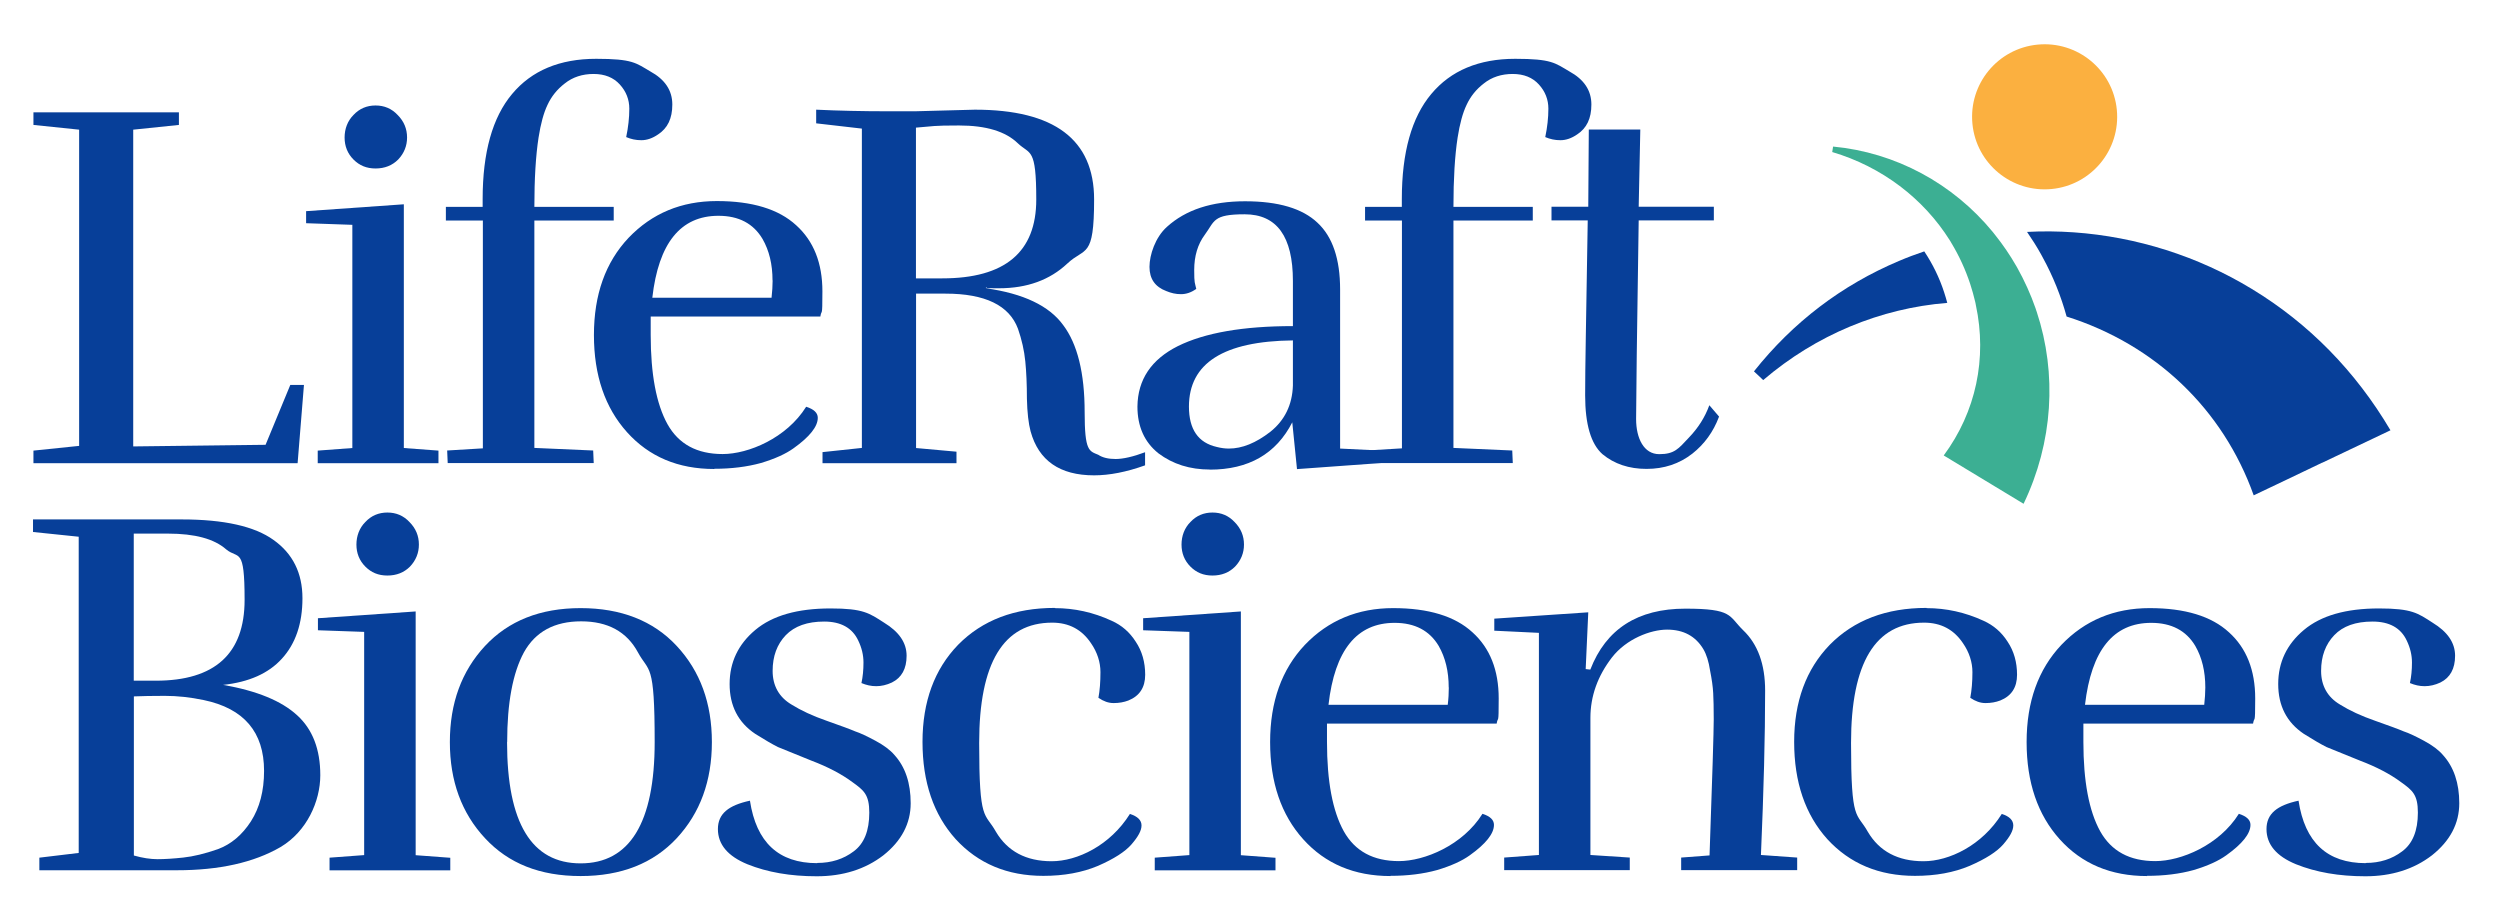
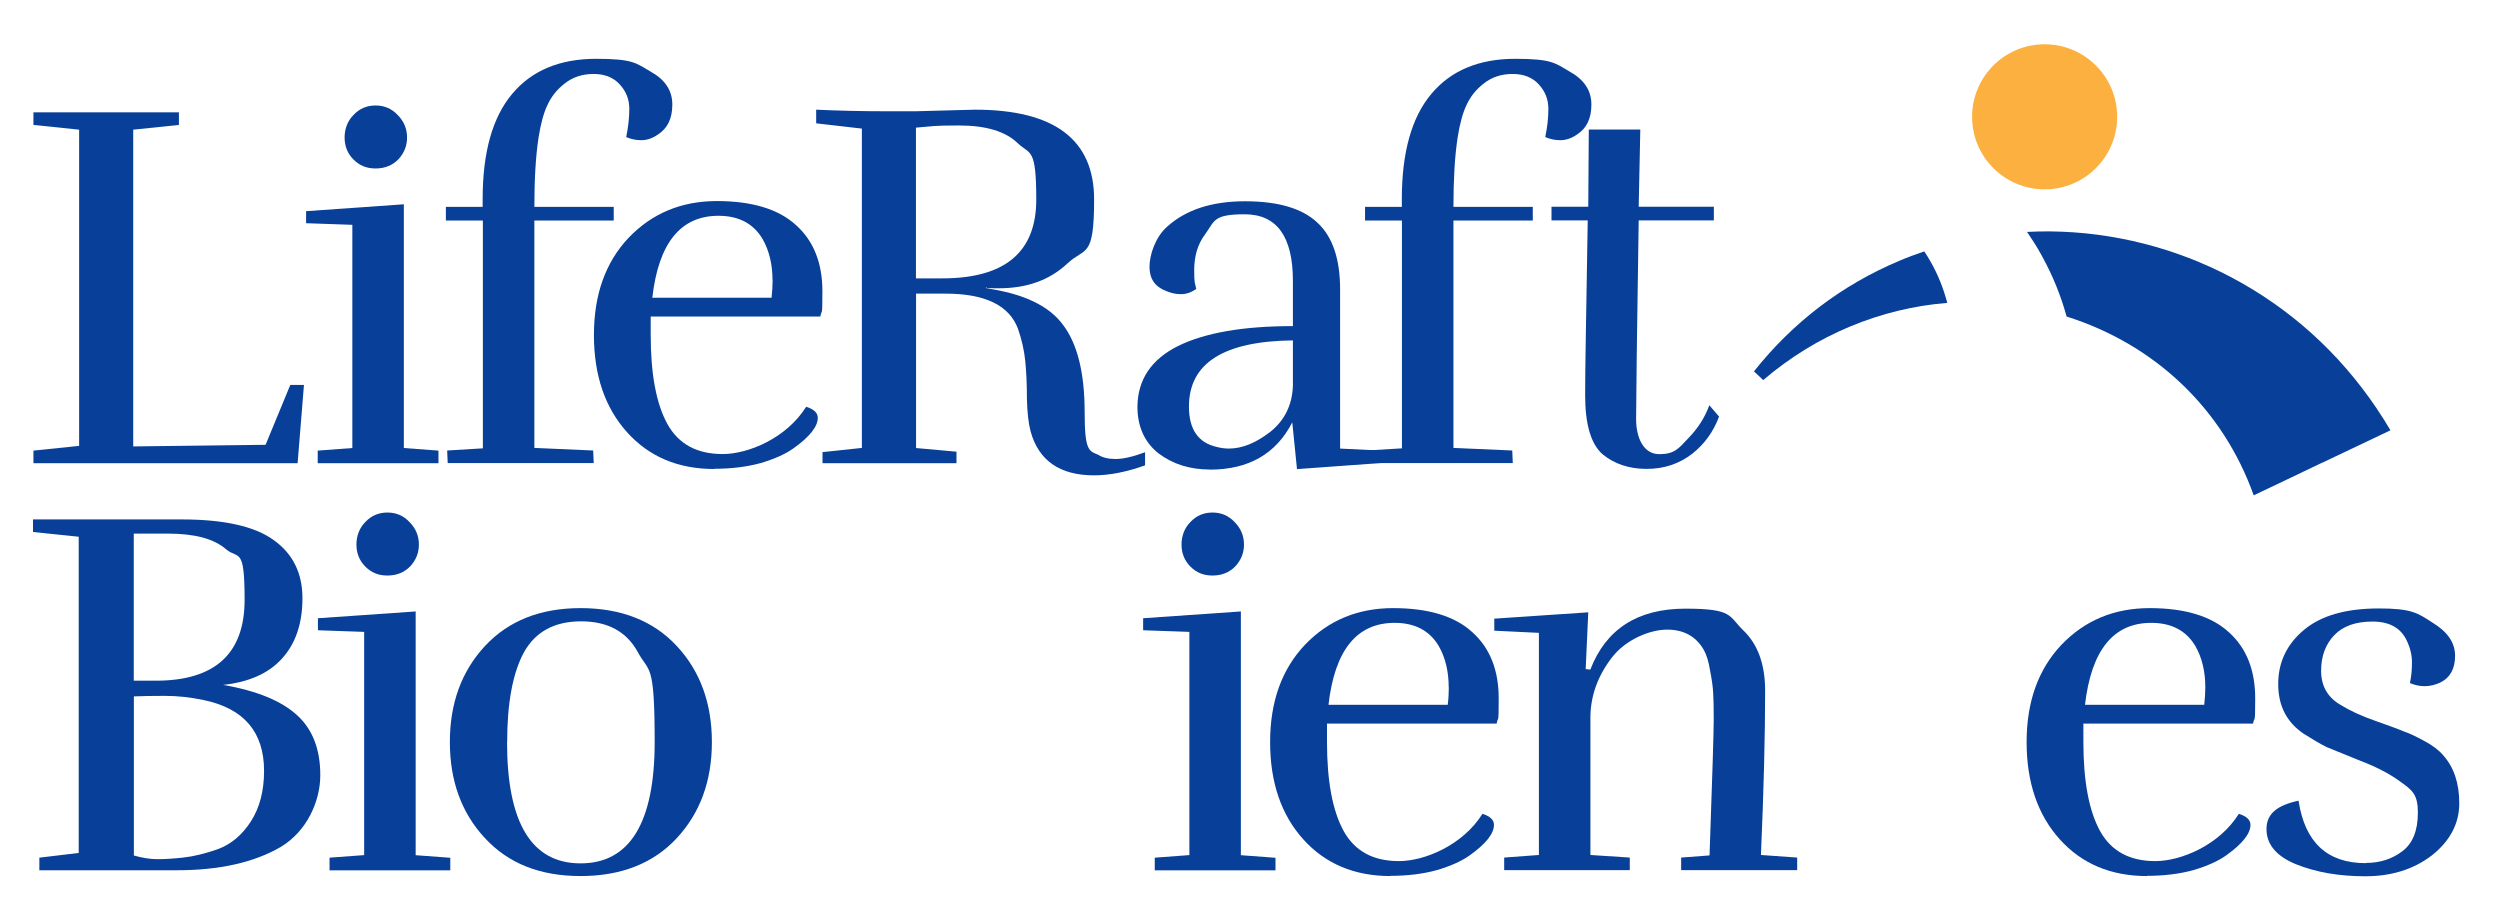
<svg xmlns="http://www.w3.org/2000/svg" width="271" height="100" viewBox="0 0 271 100" fill="none">
  <path d="M3.625 12.18H19.394V13.543L14.441 14.056V48.392L28.788 48.217L31.469 41.725H32.949L32.261 50.21H3.625V48.846L8.578 48.334V14.056L3.625 13.543V12.18Z" fill="#073F99" />
  <path d="M44.126 14.907C44.126 15.816 43.8 16.62 43.159 17.296C42.517 17.937 41.702 18.263 40.711 18.263C39.72 18.263 38.963 17.937 38.322 17.296C37.681 16.655 37.354 15.851 37.354 14.907C37.354 13.963 37.681 13.1 38.322 12.459C38.963 11.772 39.767 11.434 40.711 11.434C41.655 11.434 42.459 11.772 43.1 12.459C43.788 13.147 44.126 13.963 44.126 14.907ZM34.441 50.21V48.846L38.194 48.566V24.371L33.182 24.196V22.89L43.776 22.145V48.566L47.529 48.846V50.21H34.429H34.441Z" fill="#073F99" />
  <path d="M52.319 23.904H48.333V22.424H52.319V21.573C52.319 16.526 53.38 12.727 55.513 10.186C57.634 7.645 60.676 6.375 64.627 6.375C68.578 6.375 68.939 6.83 70.489 7.739C72.086 8.613 72.879 9.802 72.879 11.328C72.879 12.855 72.366 13.893 71.34 14.569C70.734 14.988 70.128 15.198 69.522 15.198C68.916 15.198 68.403 15.081 67.879 14.86C68.1 13.799 68.217 12.774 68.217 11.783C68.217 10.792 67.879 9.918 67.191 9.161C66.503 8.403 65.559 8.018 64.347 8.018C63.135 8.018 62.086 8.356 61.224 9.044C60.385 9.685 59.767 10.466 59.347 11.375C58.928 12.249 58.613 13.426 58.38 14.906C58.077 16.876 57.925 19.382 57.925 22.424H66.527V23.904H57.925V48.554L64.301 48.834L64.359 50.198H48.531L48.473 48.834L52.343 48.601V23.892L52.319 23.904Z" fill="#073F99" />
  <path d="M77.424 50.839C73.508 50.839 70.361 49.511 67.972 46.853C65.583 44.196 64.382 40.688 64.382 36.317C64.382 31.946 65.629 28.438 68.135 25.781C70.676 23.124 73.87 21.795 77.704 21.795C81.538 21.795 84.406 22.669 86.305 24.417C88.205 26.131 89.149 28.52 89.149 31.585C89.149 34.65 89.068 33.403 88.928 34.312H70.536V36.305C70.536 40.559 71.142 43.788 72.354 45.979C73.567 48.147 75.559 49.219 78.333 49.219C81.107 49.219 85.256 47.506 87.389 44.091C88.228 44.359 88.648 44.755 88.648 45.291C88.648 46.236 87.774 47.343 86.026 48.59C85.186 49.196 84.009 49.732 82.494 50.187C80.979 50.606 79.289 50.816 77.424 50.816V50.839ZM83.741 30.396C83.741 28.648 83.38 27.156 82.657 25.898C81.667 24.231 80.082 23.392 77.879 23.392C73.776 23.392 71.387 26.352 70.711 32.273H83.636C83.706 31.632 83.753 31.002 83.753 30.396H83.741Z" fill="#073F99" />
  <path d="M99.301 30.175H102.144C108.939 30.175 112.331 27.332 112.331 21.632C112.331 15.933 111.667 16.795 110.338 15.537C109.009 14.243 106.888 13.602 103.963 13.602C101.037 13.602 101.27 13.684 99.289 13.835V30.175H99.301ZM99.184 12.063L105.676 11.889C114.289 11.889 118.601 15.129 118.601 21.621C118.601 28.112 117.634 26.749 115.699 28.567C113.799 30.35 111.34 31.248 108.298 31.248C105.256 31.248 107.564 31.213 106.876 31.131V31.248C110.932 31.819 113.73 33.147 115.245 35.234C116.795 37.285 117.576 40.432 117.576 44.686C117.576 48.94 118.065 48.882 119.056 49.301C119.51 49.604 120.14 49.756 120.932 49.756C121.725 49.756 122.832 49.511 124.126 49.022V50.443C122.11 51.166 120.268 51.527 118.601 51.527C114.883 51.527 112.587 49.931 111.713 46.749C111.492 45.91 111.352 44.733 111.317 43.217C111.317 41.702 111.259 40.35 111.142 39.173C111.026 37.996 110.758 36.819 110.35 35.642C109.406 33.101 106.783 31.83 102.494 31.83H99.301V48.567L103.683 48.963V50.21H89.161V49.01L93.427 48.555V13.94L88.473 13.369V11.889C90.897 12.005 93.496 12.063 96.27 12.063H99.172H99.184Z" fill="#073F99" />
  <path d="M128.881 44.068C128.881 46.539 129.883 47.995 131.9 48.45C132.354 48.567 132.786 48.625 133.205 48.625C134.65 48.625 136.142 48.019 137.704 46.807C139.266 45.56 140.082 43.881 140.151 41.795V36.9C132.634 36.981 128.881 39.371 128.881 44.079V44.068ZM131.154 50.898C128.986 50.898 127.133 50.315 125.571 49.138C124.056 47.926 123.298 46.236 123.298 44.068C123.333 41.142 124.802 38.963 127.681 37.518C130.606 36.072 134.755 35.35 140.151 35.35V30.455C140.151 25.63 138.403 23.229 134.918 23.229C131.434 23.229 131.69 23.974 130.594 25.455C129.837 26.48 129.452 27.751 129.452 29.266C129.452 30.781 129.522 30.595 129.674 31.317C129.137 31.702 128.59 31.888 128.019 31.888C127.448 31.888 126.958 31.772 126.422 31.55C125.21 31.096 124.604 30.222 124.604 28.928C124.604 27.634 125.233 25.734 126.48 24.604C128.531 22.739 131.352 21.818 134.965 21.818C138.578 21.818 141.189 22.599 142.82 24.149C144.452 25.665 145.268 28.077 145.268 31.375V48.625L150.047 48.858L150.105 50.163L140.594 50.851L140.082 45.781C138.333 49.196 135.35 50.909 131.142 50.909L131.154 50.898Z" fill="#073F99" />
  <path d="M151.958 23.904H147.972V22.424H151.958V21.573C151.958 16.526 153.019 12.727 155.152 10.186C157.273 7.645 160.315 6.375 164.254 6.375C168.194 6.375 168.567 6.83 170.117 7.739C171.713 8.613 172.506 9.802 172.506 11.328C172.506 12.855 171.993 13.893 170.968 14.569C170.361 14.988 169.755 15.198 169.149 15.198C168.543 15.198 168.03 15.081 167.506 14.86C167.727 13.799 167.844 12.774 167.844 11.783C167.844 10.792 167.506 9.918 166.818 9.161C166.131 8.403 165.187 8.018 163.975 8.018C162.762 8.018 161.713 8.356 160.851 9.044C160.012 9.685 159.394 10.466 158.975 11.375C158.555 12.249 158.24 13.426 158.007 14.906C157.704 16.876 157.553 19.382 157.553 22.424H166.154V23.904H157.553V48.554L163.928 48.834L163.986 50.198H148.159L148.1 48.834L151.97 48.601V23.892L151.958 23.904Z" fill="#073F99" />
  <path d="M186.34 45.175C185.723 46.819 184.755 48.148 183.438 49.185C182.028 50.28 180.385 50.828 178.485 50.828C176.585 50.828 174.988 50.292 173.706 49.231C172.459 48.124 171.83 46.003 171.83 42.856C171.83 39.709 171.923 35.665 172.11 23.893H168.182V22.413H172.168L172.226 14.045H177.809L177.634 22.413H185.781V23.893H177.634C177.448 36.154 177.354 43.322 177.354 45.42C177.354 47.518 178.194 49.231 179.86 49.231C181.527 49.231 181.946 48.637 183.054 47.46C184.079 46.399 184.825 45.222 185.291 43.928L186.352 45.164L186.34 45.175Z" fill="#073F99" />
  <path d="M19.685 56.305C24.277 56.305 27.599 57.051 29.65 58.531C31.737 60.011 32.786 62.12 32.786 64.848C32.786 67.575 32.051 69.766 30.559 71.398C29.114 72.995 26.993 73.939 24.184 74.242C27.867 74.883 30.536 75.99 32.215 77.54C33.881 79.055 34.72 81.223 34.72 84.032C34.72 86.841 33.275 90.127 30.396 91.829C27.517 93.496 23.776 94.335 19.184 94.335H4.266V92.971L8.532 92.459V58.181L3.578 57.668V56.305H19.685ZM22.075 75.885C20.629 75.582 19.231 75.431 17.867 75.431C16.503 75.431 15.385 75.454 14.511 75.489V92.738C15.455 93.006 16.317 93.135 17.075 93.135C17.832 93.135 18.8 93.076 19.86 92.96C20.956 92.843 22.215 92.54 23.613 92.051C25.058 91.514 26.247 90.512 27.203 89.032C28.147 87.552 28.625 85.734 28.625 83.566C28.625 79.358 26.445 76.794 22.075 75.885ZM14.499 57.843V73.787H16.888C23.298 73.787 26.515 70.862 26.515 65.023C26.515 59.184 25.851 60.652 24.522 59.556C23.229 58.414 21.131 57.843 18.205 57.843H14.499Z" fill="#073F99" />
  <path d="M45.408 59.032C45.408 59.941 45.082 60.745 44.441 61.421C43.8 62.062 42.984 62.388 41.993 62.388C41.002 62.388 40.245 62.062 39.604 61.421C38.963 60.78 38.636 59.976 38.636 59.032C38.636 58.088 38.963 57.225 39.604 56.584C40.245 55.897 41.049 55.559 41.993 55.559C42.937 55.559 43.741 55.897 44.382 56.584C45.07 57.272 45.408 58.088 45.408 59.032ZM35.723 94.335V92.971L39.475 92.692V68.496L34.464 68.321V67.016L45.058 66.281V92.703L48.811 92.983V94.347H35.723V94.335Z" fill="#073F99" />
  <path d="M77.168 80.442C77.168 84.65 75.897 88.123 73.357 90.862C70.816 93.589 67.343 94.964 62.937 94.964C58.532 94.964 55.117 93.601 52.576 90.862C50.035 88.134 48.765 84.661 48.765 80.442C48.765 76.223 50.035 72.761 52.576 70.022C55.117 67.295 58.566 65.92 62.937 65.92C67.308 65.92 70.816 67.284 73.357 70.022C75.897 72.75 77.168 76.223 77.168 80.442ZM54.965 80.442C54.965 89.207 57.623 93.589 62.937 93.589C68.252 93.589 70.967 89.207 70.967 80.442C70.967 71.677 70.361 72.948 69.149 70.71C67.937 68.472 65.886 67.353 62.995 67.353C60.105 67.353 58.042 68.472 56.795 70.71C55.583 72.948 54.977 76.2 54.977 80.442H54.965Z" fill="#073F99" />
-   <path d="M88.601 93.543C90.117 93.543 91.434 93.123 92.529 92.295C93.671 91.456 94.231 90.058 94.231 88.088C94.231 86.118 93.625 85.664 92.413 84.79C91.236 83.915 89.755 83.135 87.972 82.459C86.189 81.736 84.977 81.246 84.324 80.978C83.718 80.675 82.902 80.198 81.876 79.556C80.012 78.309 79.091 76.503 79.091 74.148C79.091 71.794 80.023 69.836 81.876 68.286C83.741 66.724 86.457 65.955 90.023 65.955C93.59 65.955 94.231 66.468 95.828 67.493C97.459 68.484 98.275 69.673 98.275 71.083C98.275 72.493 97.739 73.461 96.678 73.985C96.107 74.253 95.536 74.382 94.977 74.382C94.417 74.382 93.916 74.265 93.38 74.044C93.531 73.356 93.601 72.622 93.601 71.817C93.601 71.013 93.415 70.221 93.03 69.428C92.389 68.065 91.154 67.377 89.336 67.377C87.517 67.377 86.131 67.867 85.175 68.857C84.231 69.848 83.753 71.13 83.753 72.727C83.753 74.323 84.441 75.57 85.804 76.375C86.83 77.016 88.1 77.61 89.615 78.135C91.131 78.671 92.156 79.044 92.692 79.277C93.263 79.463 93.998 79.813 94.907 80.302C95.816 80.792 96.504 81.305 96.958 81.841C98.135 83.135 98.718 84.883 98.718 87.074C98.718 89.265 97.727 91.153 95.758 92.715C93.788 94.23 91.375 94.988 88.531 94.988C85.688 94.988 83.182 94.556 81.014 93.682C78.893 92.808 77.821 91.538 77.821 89.871C77.821 88.204 78.974 87.295 81.294 86.794C81.981 91.316 84.406 93.566 88.578 93.566L88.601 93.543Z" fill="#073F99" />
-   <path d="M114.347 65.922C116.469 65.922 118.52 66.376 120.49 67.285C121.597 67.775 122.459 68.532 123.112 69.558C123.8 70.584 124.138 71.784 124.138 73.148C124.138 74.511 123.531 75.444 122.319 75.933C121.83 76.12 121.294 76.213 120.723 76.213C120.152 76.213 119.639 76.027 119.068 75.642C119.219 74.85 119.289 73.917 119.289 72.856C119.289 71.796 118.951 70.712 118.263 69.721C117.273 68.241 115.874 67.495 114.056 67.495C108.776 67.495 106.142 71.843 106.142 80.537C106.142 89.232 106.748 87.996 107.96 90.164C109.219 92.285 111.224 93.358 113.998 93.358C116.772 93.358 120.35 91.644 122.483 88.229C123.322 88.498 123.741 88.917 123.741 89.477C123.741 90.036 123.38 90.689 122.657 91.528C121.97 92.32 120.758 93.101 119.021 93.859C117.308 94.581 115.338 94.943 113.1 94.943C109.196 94.943 106.026 93.614 103.59 90.957C101.2 88.299 100 84.791 100 80.421C100 76.05 101.294 72.542 103.869 69.884C106.492 67.227 109.977 65.898 114.347 65.898V65.922Z" fill="#073F99" />
  <path d="M134.848 59.032C134.848 59.941 134.522 60.745 133.881 61.421C133.24 62.062 132.424 62.388 131.433 62.388C130.443 62.388 129.685 62.062 129.044 61.421C128.403 60.78 128.077 59.976 128.077 59.032C128.077 58.088 128.403 57.225 129.044 56.584C129.685 55.897 130.489 55.559 131.433 55.559C132.378 55.559 133.182 55.897 133.823 56.584C134.51 57.272 134.848 58.088 134.848 59.032ZM125.175 94.335V92.971L128.928 92.692V68.496L123.916 68.321V67.016L134.51 66.281V92.703L138.263 92.983V94.347H125.175V94.335Z" fill="#073F99" />
  <path d="M150.723 94.964C146.818 94.964 143.66 93.635 141.27 90.978C138.881 88.321 137.681 84.813 137.681 80.442C137.681 76.071 138.939 72.563 141.445 69.906C143.986 67.249 147.179 65.92 151.014 65.92C154.848 65.92 157.716 66.794 159.615 68.542C161.515 70.256 162.459 72.645 162.459 75.71C162.459 78.775 162.389 77.528 162.238 78.437H143.846V80.43C143.846 84.684 144.452 87.913 145.664 90.104C146.876 92.272 148.869 93.344 151.643 93.344C154.417 93.344 158.566 91.631 160.699 88.216C161.538 88.484 161.946 88.88 161.946 89.416C161.946 90.361 161.072 91.468 159.324 92.715C158.485 93.321 157.308 93.857 155.793 94.311C154.277 94.731 152.587 94.941 150.723 94.941V94.964ZM157.04 74.521C157.04 72.773 156.678 71.281 155.956 70.022C154.965 68.356 153.368 67.517 151.177 67.517C147.075 67.517 144.685 70.477 144.009 76.398H156.935C157.016 75.757 157.051 75.127 157.051 74.521H157.04Z" fill="#073F99" />
  <path d="M172.389 72.587C174.091 68.181 177.529 65.978 182.692 65.978C187.856 65.978 187.366 66.759 188.951 68.309C190.548 69.825 191.34 72.016 191.34 74.86C191.34 79.755 191.189 85.699 190.886 92.68L194.814 92.96V94.323H182.238V92.96L185.315 92.727C185.618 84.149 185.769 79.23 185.769 77.983C185.769 76.736 185.746 75.78 185.711 75.139C185.676 74.452 185.56 73.636 185.373 72.692C185.222 71.701 184.977 70.932 184.639 70.361C183.8 68.962 182.494 68.251 180.711 68.251C178.928 68.251 176.294 69.254 174.732 71.27C173.182 73.286 172.401 75.466 172.401 77.82V92.68L176.667 92.96V94.323H163.054V92.96L166.818 92.68V68.601L161.981 68.368V67.062L172.168 66.375L171.888 72.529L172.401 72.587H172.389Z" fill="#073F99" />
-   <path d="M208.846 65.922C210.968 65.922 213.019 66.376 215 67.285C216.096 67.775 216.97 68.532 217.623 69.558C218.31 70.584 218.648 71.784 218.648 73.148C218.648 74.511 218.042 75.444 216.83 75.933C216.34 76.12 215.804 76.213 215.233 76.213C214.662 76.213 214.149 76.027 213.578 75.642C213.73 74.85 213.811 73.917 213.811 72.856C213.811 71.796 213.473 70.712 212.786 69.721C211.795 68.241 210.396 67.495 208.567 67.495C203.287 67.495 200.653 71.843 200.653 80.537C200.653 89.232 201.259 87.996 202.471 90.164C203.718 92.285 205.734 93.358 208.508 93.358C211.282 93.358 214.86 91.644 216.993 88.229C217.832 88.498 218.24 88.917 218.24 89.477C218.24 90.036 217.879 90.689 217.156 91.528C216.469 92.32 215.257 93.101 213.508 93.859C211.807 94.581 209.825 94.943 207.588 94.943C203.671 94.943 200.513 93.614 198.077 90.957C195.688 88.299 194.487 84.791 194.487 80.421C194.487 76.05 195.781 72.542 198.357 69.884C200.979 67.227 204.464 65.898 208.835 65.898L208.846 65.922Z" fill="#073F99" />
  <path d="M232.727 94.964C228.823 94.964 225.664 93.635 223.275 90.978C220.886 88.321 219.685 84.813 219.685 80.442C219.685 76.071 220.944 72.563 223.45 69.906C225.991 67.249 229.184 65.92 233.019 65.92C236.853 65.92 239.72 66.794 241.62 68.542C243.52 70.256 244.464 72.645 244.464 75.71C244.464 78.775 244.382 77.528 244.231 78.437H225.839V80.43C225.839 84.684 226.445 87.913 227.657 90.104C228.869 92.272 230.862 93.344 233.636 93.344C236.41 93.344 240.559 91.631 242.692 88.216C243.531 88.484 243.951 88.88 243.951 89.416C243.951 90.361 243.077 91.468 241.329 92.715C240.49 93.321 239.312 93.857 237.797 94.311C236.282 94.731 234.592 94.941 232.727 94.941V94.964ZM239.056 74.521C239.056 72.773 238.695 71.281 237.972 70.022C236.981 68.356 235.385 67.517 233.193 67.517C229.091 67.517 226.702 70.477 226.014 76.398H238.939C239.009 75.757 239.056 75.127 239.056 74.521Z" fill="#073F99" />
  <path d="M256.457 93.543C257.972 93.543 259.289 93.123 260.385 92.295C261.527 91.456 262.098 90.058 262.098 88.088C262.098 86.118 261.492 85.664 260.28 84.79C259.103 83.915 257.622 83.135 255.839 82.459C254.056 81.736 252.844 81.246 252.191 80.978C251.585 80.675 250.769 80.198 249.744 79.556C247.879 78.309 246.958 76.503 246.958 74.148C246.958 71.794 247.891 69.836 249.744 68.286C251.608 66.724 254.312 65.955 257.879 65.955C261.445 65.955 262.098 66.468 263.683 67.493C265.315 68.484 266.131 69.673 266.131 71.083C266.131 72.493 265.594 73.461 264.534 73.985C263.963 74.253 263.392 74.382 262.832 74.382C262.273 74.382 261.772 74.265 261.236 74.044C261.387 73.356 261.457 72.622 261.457 71.817C261.457 71.013 261.27 70.221 260.886 69.428C260.245 68.065 259.009 67.377 257.18 67.377C255.35 67.377 253.974 67.867 253.03 68.857C252.086 69.848 251.608 71.13 251.608 72.727C251.608 74.323 252.296 75.57 253.66 76.375C254.685 77.016 255.956 77.61 257.471 78.135C258.986 78.671 260.012 79.044 260.548 79.277C261.119 79.463 261.853 79.813 262.762 80.302C263.671 80.792 264.359 81.305 264.814 81.841C265.991 83.135 266.585 84.883 266.585 87.074C266.585 89.265 265.594 91.153 263.625 92.715C261.655 94.23 259.243 94.988 256.399 94.988C253.555 94.988 251.049 94.556 248.881 93.682C246.76 92.808 245.688 91.538 245.688 89.871C245.688 88.204 246.842 87.295 249.161 86.794C249.849 91.316 252.273 93.566 256.445 93.566L256.457 93.543Z" fill="#073F99" />
  <path d="M211.072 32.833C203.869 33.416 196.876 36.283 191.131 41.201C190.956 41.038 190.793 40.886 190.629 40.723L190.128 40.257C194.359 34.931 199.639 30.91 205.851 28.287C206.748 27.903 207.657 27.565 208.59 27.25C209.499 28.614 210.233 30.105 210.746 31.691C210.874 32.075 210.979 32.448 211.084 32.833H211.072Z" fill="#073F99" />
  <path d="M259.126 46.643C256.655 47.82 254.184 48.986 251.725 50.163H251.702C249.242 51.352 246.772 52.517 244.301 53.694C240.967 44.347 233.636 37.354 224.021 34.312C223.415 32.109 222.552 29.953 221.434 27.913L221.247 27.564C220.781 26.725 220.268 25.921 219.732 25.14C221.422 25.046 223.112 25.07 224.802 25.186C231.597 25.664 238.263 27.774 244.091 31.317C250.28 35.07 255.338 40.233 259.126 46.643Z" fill="#073F99" />
-   <path d="M219.347 54.605L210.699 49.372C214.196 44.651 215.42 38.835 214.184 33.078C214.184 33.02 214.161 32.95 214.149 32.891C214.138 32.833 214.126 32.775 214.114 32.728C213.963 32.075 213.776 31.423 213.566 30.77C213.054 29.22 212.378 27.752 211.55 26.376C211.515 26.318 211.492 26.271 211.457 26.213C211.422 26.155 211.399 26.108 211.364 26.061C208.508 21.516 203.998 18.078 198.613 16.481L198.706 15.887C205.49 16.528 211.69 19.884 216.014 25.141C216.061 25.199 216.107 25.246 216.142 25.304C216.189 25.362 216.235 25.409 216.27 25.467C217.121 26.528 217.89 27.658 218.578 28.859L218.671 29.022C219.464 30.444 220.128 31.912 220.653 33.416C220.676 33.474 220.699 33.544 220.711 33.602C220.734 33.661 220.758 33.73 220.781 33.8C223.007 40.525 222.541 47.985 219.359 54.605H219.347Z" fill="#3CAF93" />
  <path d="M229.464 11.899C229.044 7.575 225.198 4.417 220.874 4.836C216.55 5.256 213.392 9.102 213.811 13.426C214.231 17.75 218.077 20.909 222.401 20.489C226.725 20.069 229.884 16.223 229.464 11.899Z" fill="#FBB040" />
</svg>